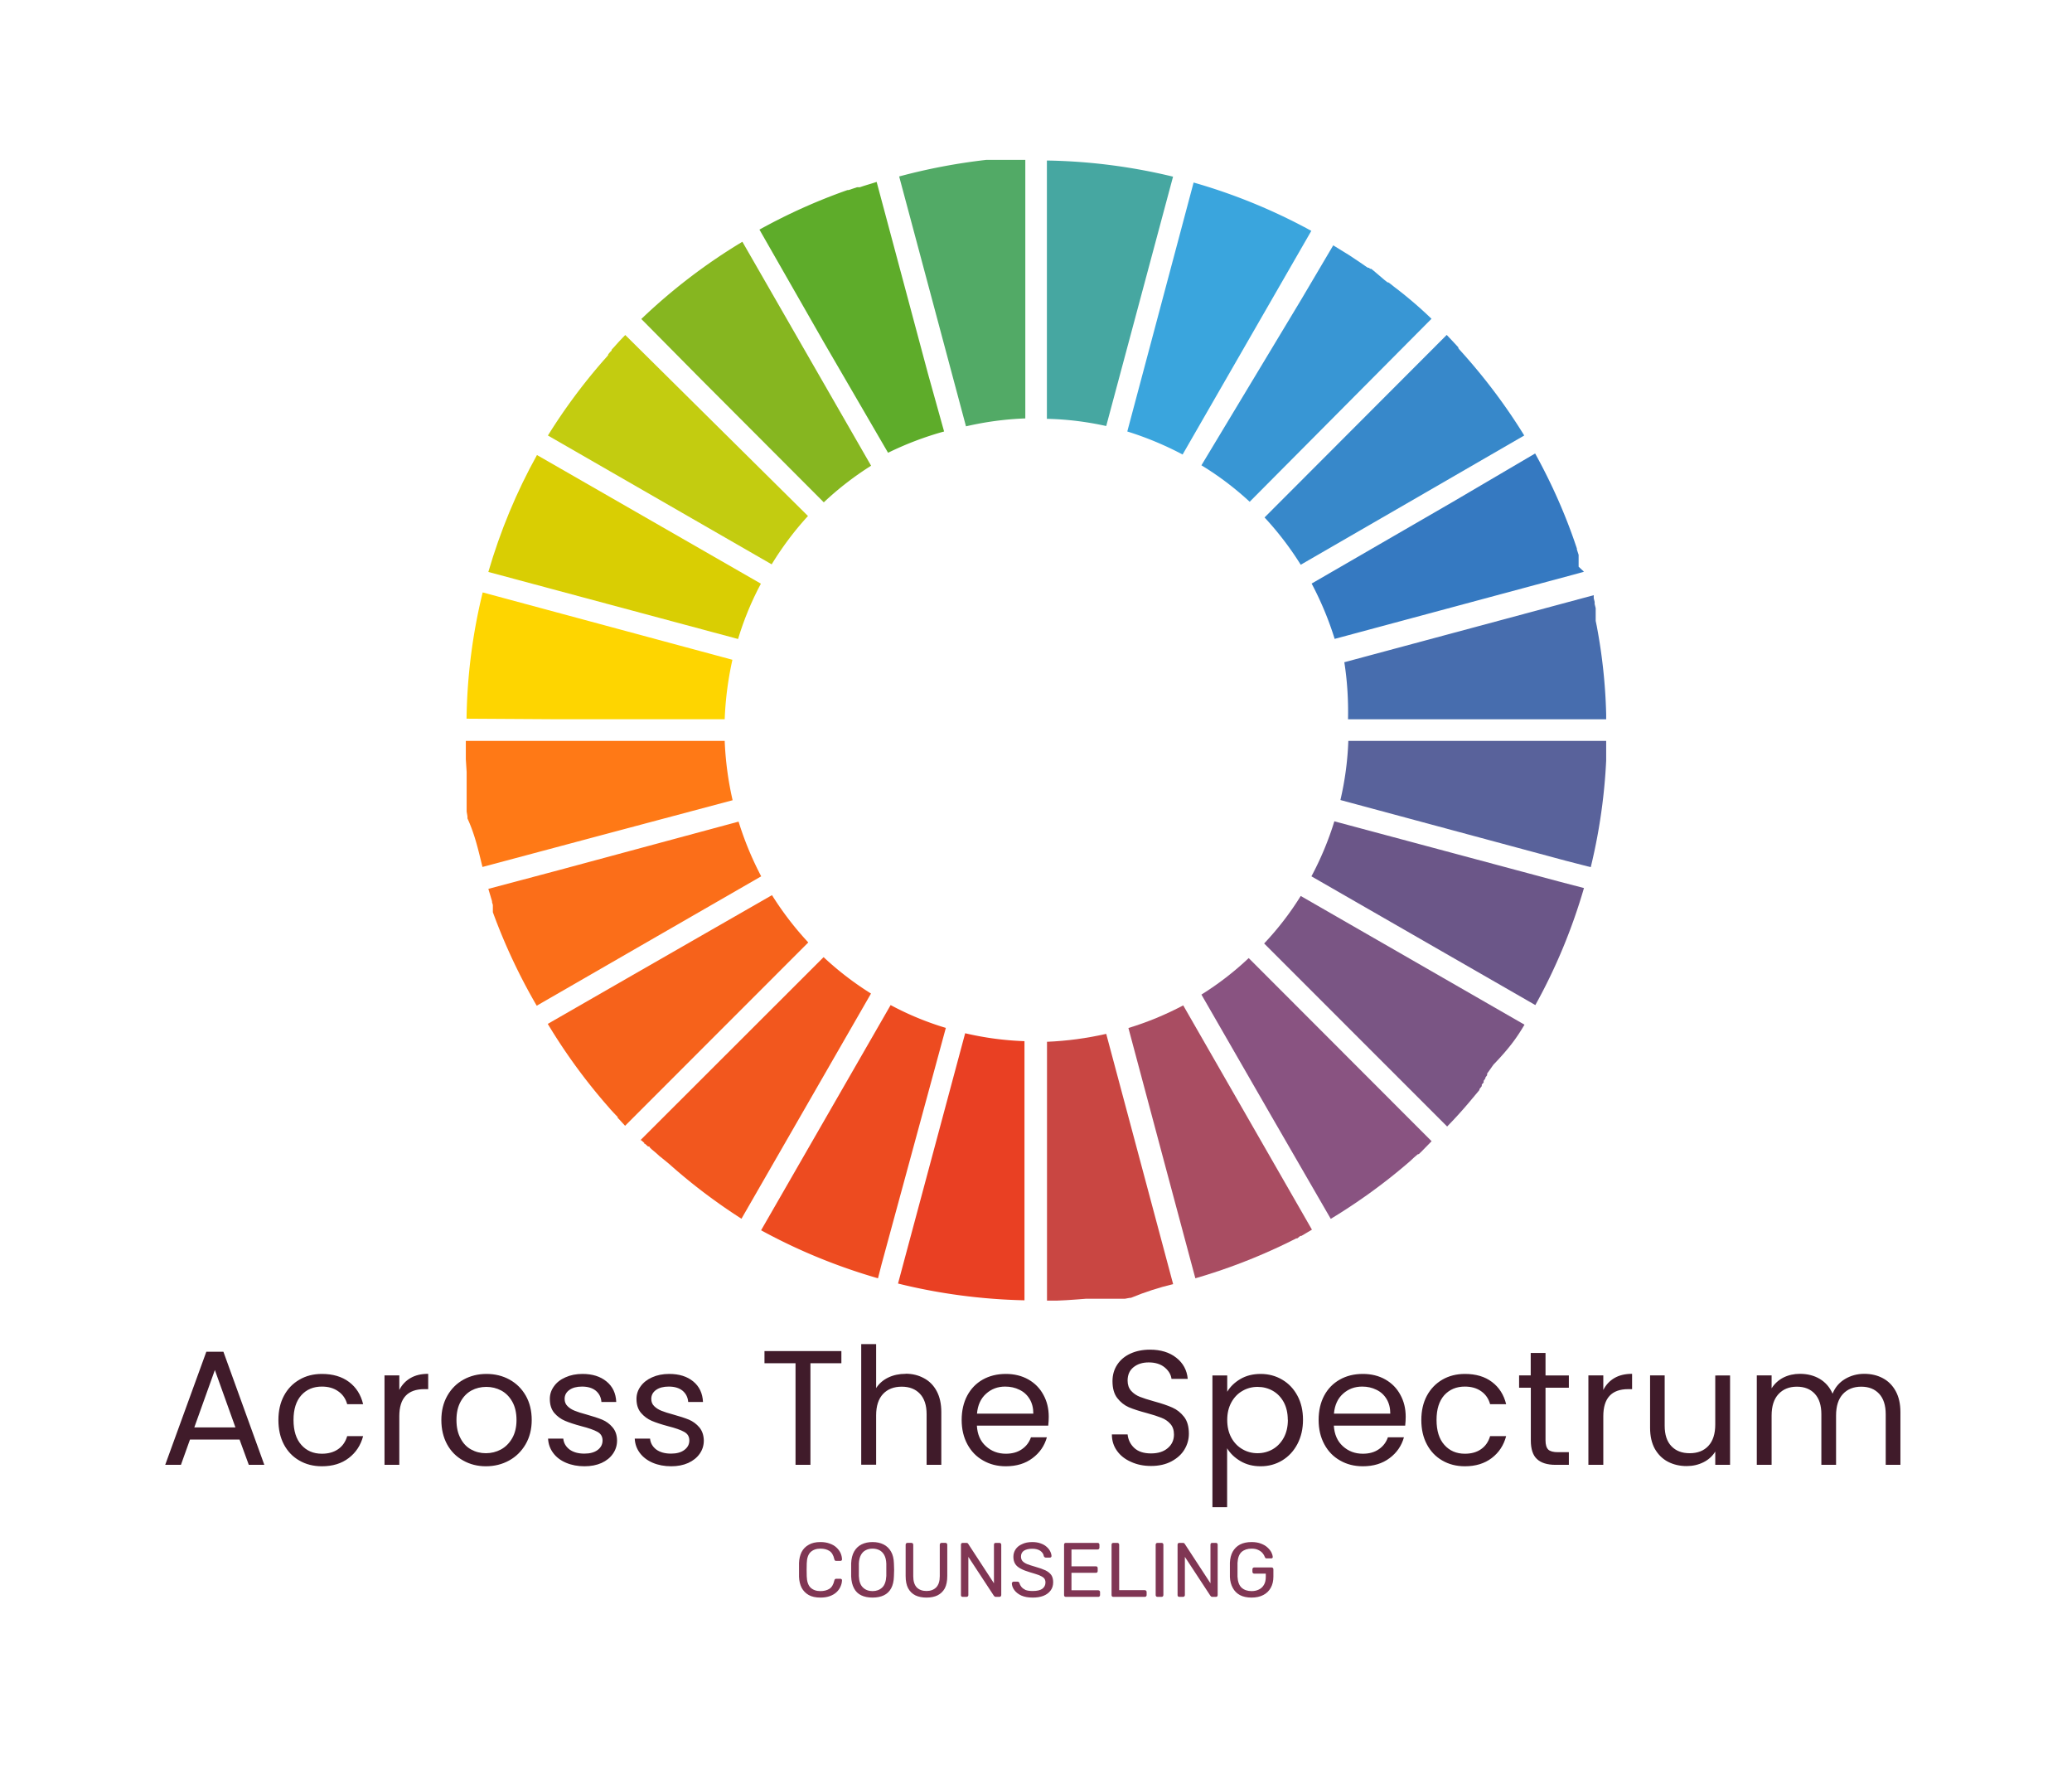
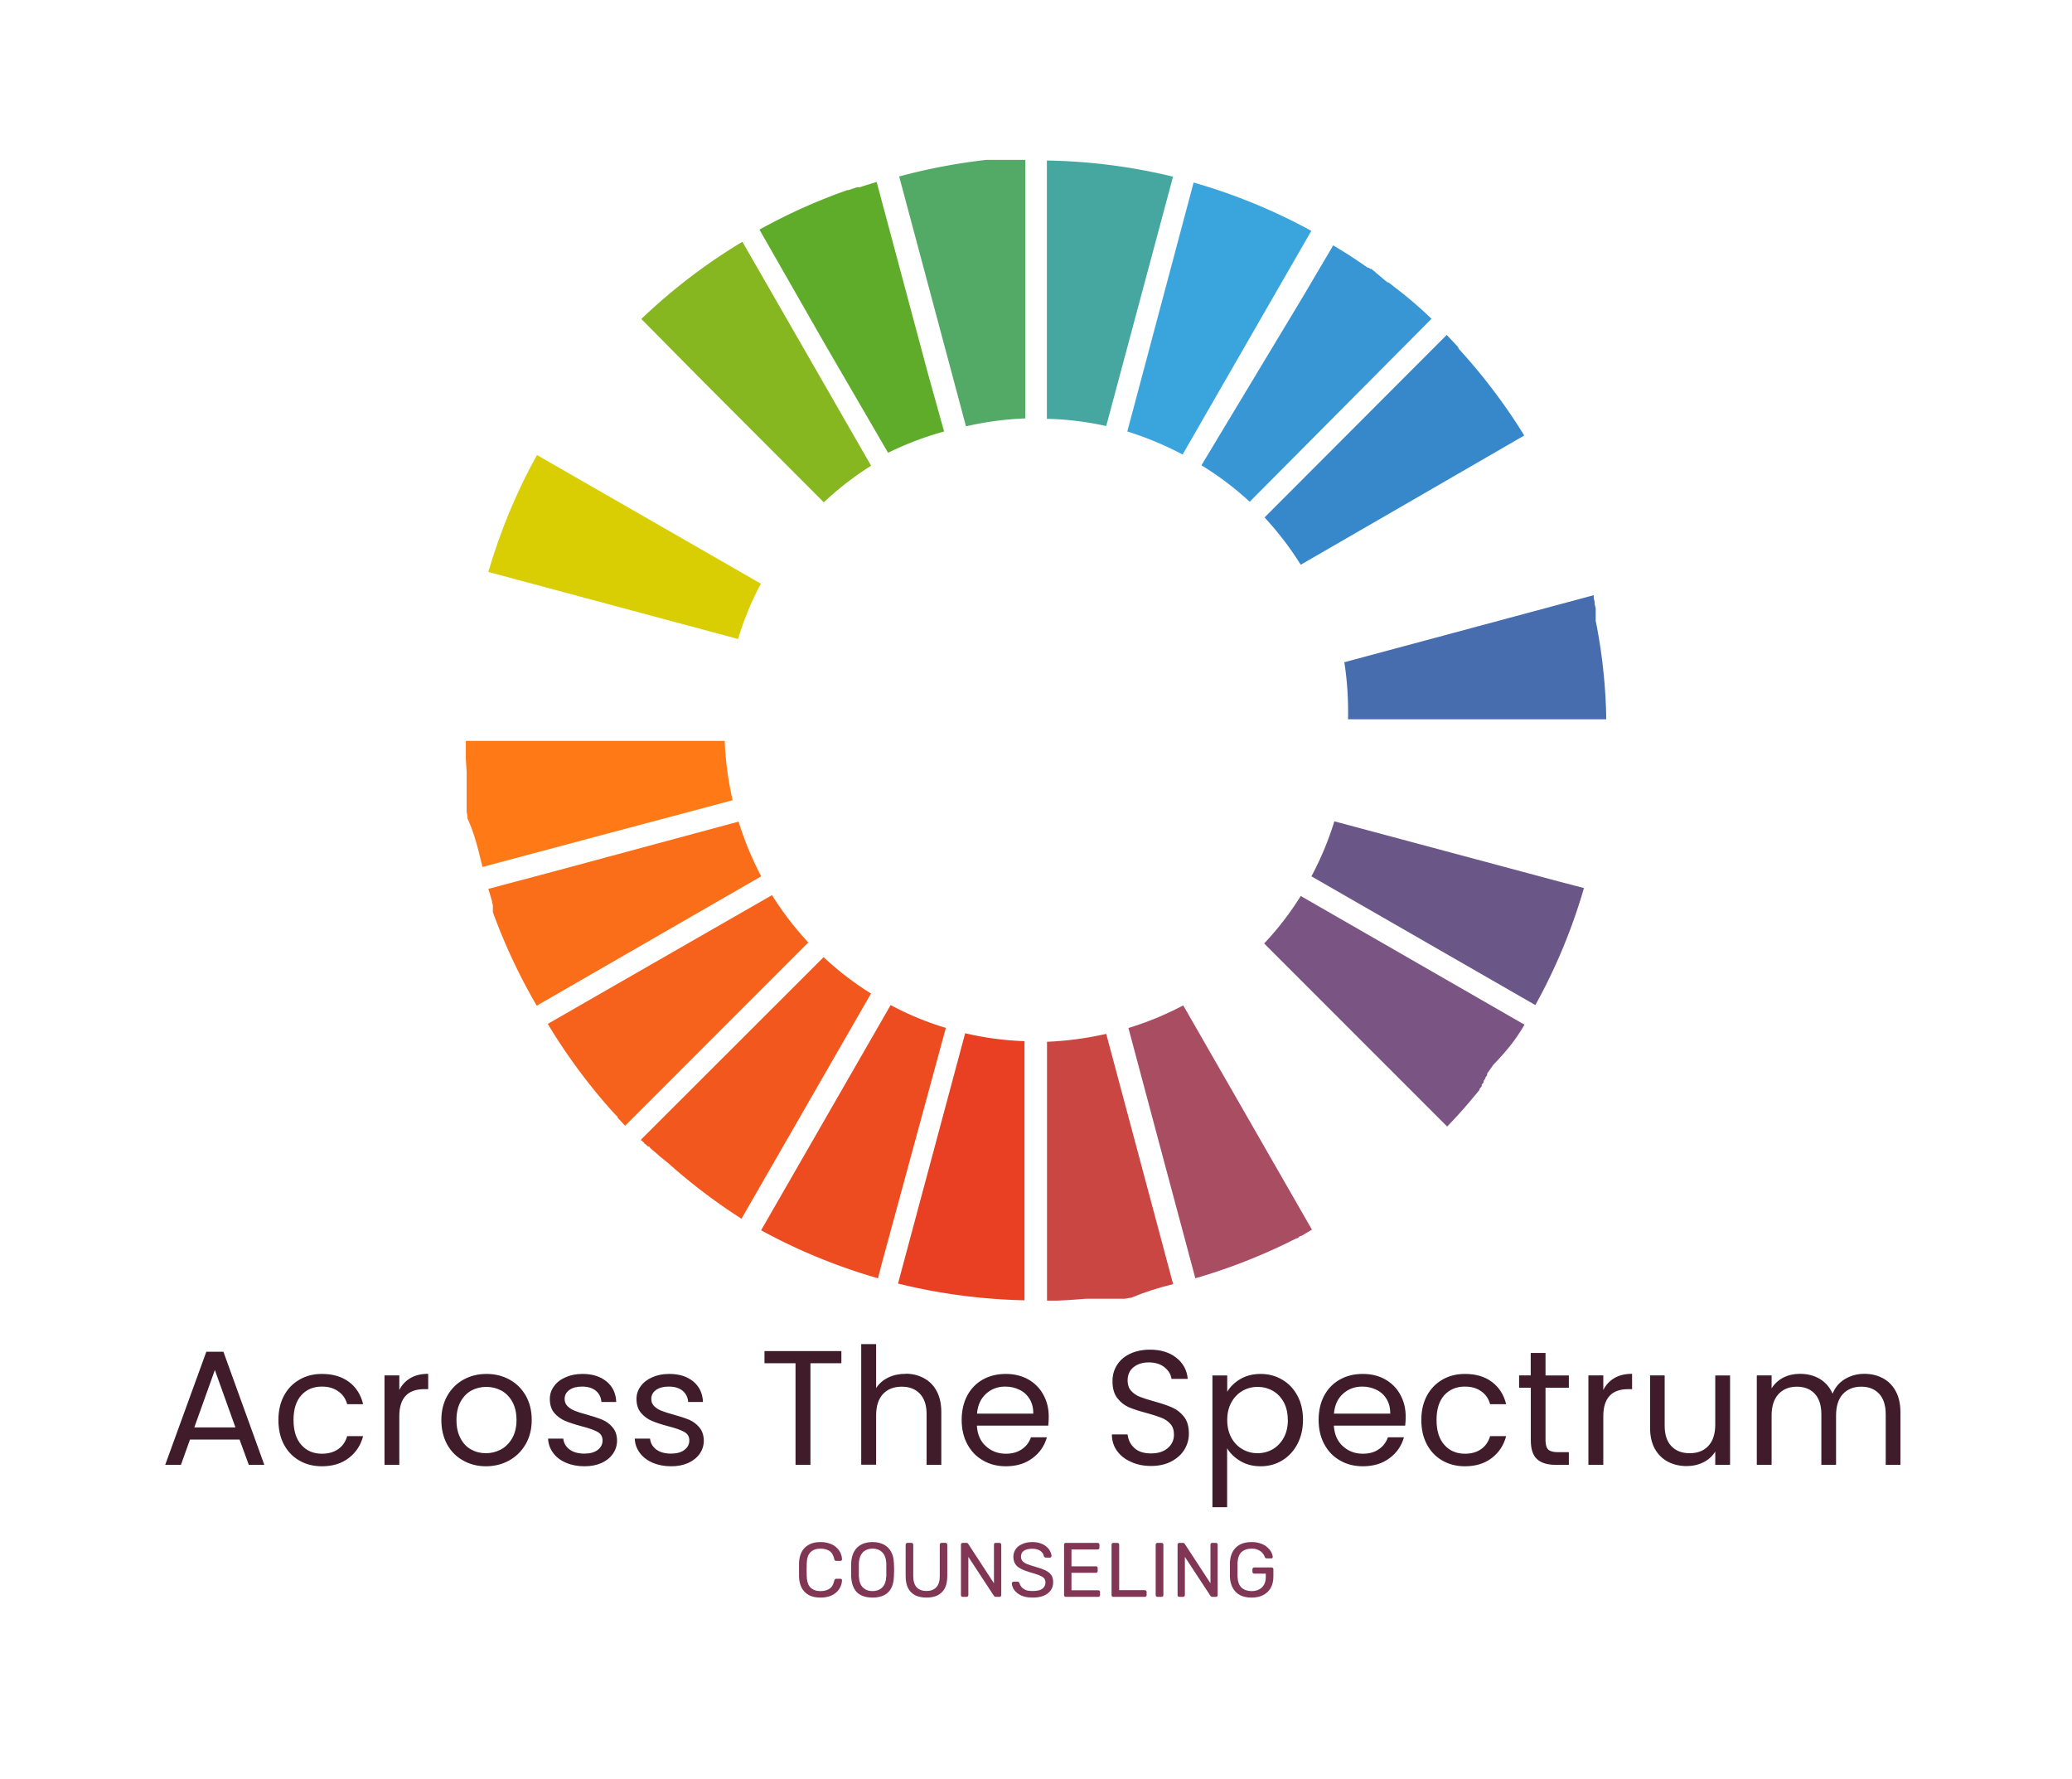
<svg xmlns="http://www.w3.org/2000/svg" data-bbox="1.607 1.555 16.878 13.981" viewBox="0 0 20.154 17.298" data-type="ugc">
  <g>
    <path fill="#401b2a" d="M2.33 13.999h-.482l-.088.246h-.153l.4-1.1h.166l.398 1.1H2.42Zm-.04-.118-.2-.558-.2.558Zm.418-.072q0-.135.054-.236.053-.1.15-.156.095-.056.219-.056.16 0 .264.078.104.078.137.216h-.155q-.022-.08-.087-.125-.064-.046-.159-.046-.124 0-.2.084-.076.085-.076.24 0 .158.076.243.076.086.2.086.095 0 .159-.045.063-.044.087-.126h.155q-.035.133-.14.213-.104.08-.261.08-.124 0-.22-.056-.096-.055-.15-.157-.053-.101-.053-.237Zm1.176-.292q.038-.075.109-.116.07-.041.172-.041v.149h-.038q-.243 0-.243.263v.473H3.74v-.87h.144v.142Zm.842.742q-.122 0-.221-.056-.1-.055-.156-.157-.056-.103-.056-.237t.058-.236q.058-.102.158-.157.1-.055.223-.055.124 0 .224.055t.158.156q.058.102.058.237 0 .134-.06.237-.06.102-.16.157-.102.056-.226.056Zm0-.127q.078 0 .146-.036.068-.037.11-.11.042-.073.042-.177 0-.105-.041-.178t-.108-.109q-.067-.035-.144-.035-.08 0-.145.035-.066.036-.106.109-.04.073-.04.178 0 .106.04.179.038.073.103.108.065.036.143.036Zm.96.127q-.1 0-.18-.034-.08-.034-.125-.095-.046-.061-.05-.14h.148q.006.064.061.106.055.04.144.04.082 0 .13-.036.047-.036.047-.092 0-.057-.05-.084-.051-.028-.157-.055-.097-.026-.158-.052t-.105-.077q-.043-.052-.043-.136 0-.067.04-.122.039-.056.112-.088.073-.033.166-.033.144 0 .233.073.09.073.095.2H5.85q-.005-.068-.055-.11-.05-.04-.134-.04-.077 0-.123.033t-.046.087q0 .043.028.07.027.028.07.045.041.017.116.037.093.026.152.05.059.025.1.074.043.05.044.128 0 .072-.04.129-.039.057-.111.09-.072.032-.166.032Zm.843 0q-.1 0-.18-.034-.079-.034-.125-.095t-.05-.14h.149q.006.064.06.106.055.04.144.04.083 0 .13-.036.048-.036.048-.092 0-.057-.051-.084-.05-.028-.157-.055-.097-.026-.158-.052-.06-.026-.104-.077-.044-.052-.044-.136 0-.067.04-.122.04-.056.112-.088.073-.033.167-.033.144 0 .233.073.089.073.095.2h-.144q-.005-.068-.055-.11-.05-.04-.134-.04-.078 0-.124.033t-.046.087q0 .043.028.07.028.028.07.045.042.017.116.037.094.026.153.05.058.025.1.074.042.05.044.128 0 .072-.04.129-.04.057-.112.09-.072.032-.165.032Zm1.655-1.12v.118h-.301v.988h-.145v-.988h-.302v-.118Zm.625.22q.098 0 .177.043.08.042.125.126.045.084.045.204v.513h-.143v-.492q0-.13-.065-.199t-.177-.069q-.115 0-.182.071-.067.072-.067.208v.48h-.145v-1.173h.145v.428q.042-.066.118-.103.075-.036.169-.036Zm1.392.418q0 .041-.005.087h-.694q.007.128.088.2.08.073.194.073.093 0 .156-.044.063-.043.088-.116h.155q-.035.125-.14.203-.104.079-.26.079-.123 0-.22-.056-.098-.055-.153-.157-.056-.103-.056-.237 0-.135.054-.237.054-.101.151-.156.098-.055.225-.055.123 0 .219.054.095.054.146.149.052.094.052.213Zm-.15-.03q0-.083-.036-.142-.036-.06-.099-.09-.062-.031-.139-.031-.109 0-.186.07-.077.069-.088.193h.549Zm1.145.509q-.109 0-.195-.04-.087-.038-.136-.107-.05-.069-.05-.16h.153q.008.078.064.131.057.054.164.054.103 0 .163-.052.06-.051.06-.132 0-.064-.035-.103-.035-.04-.088-.06-.052-.021-.14-.045-.11-.029-.176-.057-.066-.029-.113-.09-.046-.06-.046-.164 0-.09.046-.16t.129-.108q.083-.038.19-.038.156 0 .255.078.1.078.112.206h-.158q-.008-.063-.067-.112-.059-.048-.155-.048-.09 0-.148.047-.057.046-.057.13 0 .06.034.099.034.038.084.058.05.02.14.045.11.03.177.06.066.029.114.09.047.06.047.165 0 .081-.043.153-.042.07-.126.115-.084.045-.199.045Zm.74-.72q.044-.075.128-.125.085-.05.198-.05.116 0 .21.056.094.055.148.156.054.1.054.234 0 .132-.054.235-.054.103-.148.16-.094.057-.21.057-.111 0-.196-.05t-.13-.125v.573h-.143v-1.281h.144v.16Zm.59.271q0-.098-.039-.171-.04-.073-.107-.111-.067-.038-.148-.038-.08 0-.147.039-.067.038-.108.112-.04.074-.04.17 0 .099.04.173.04.073.108.112.067.039.147.039.08 0 .148-.039.067-.039.107-.112.04-.074.04-.174Zm1.147-.03q0 .041-.005.087h-.694q.008.128.088.2.08.073.194.073.094 0 .156-.044.063-.043.088-.116h.156q-.035.125-.14.203-.105.079-.26.079-.124 0-.221-.056-.098-.055-.153-.157-.056-.103-.056-.237 0-.135.054-.237.054-.101.152-.156.097-.055.224-.055.124 0 .219.054t.146.149q.052.094.052.213Zm-.15-.03q0-.083-.036-.142-.036-.06-.099-.09-.062-.031-.138-.031-.11 0-.187.07-.077.069-.088.193h.549Zm.302.062q0-.135.054-.236.054-.1.15-.156.096-.056.22-.056.16 0 .263.078.104.078.138.216h-.156q-.022-.08-.086-.125-.064-.046-.16-.046-.123 0-.2.084-.075.085-.075.24 0 .158.076.243.076.086.2.086.095 0 .158-.045.063-.044.087-.126h.156q-.035.133-.14.213-.105.08-.261.08-.124 0-.22-.056-.096-.055-.15-.157-.054-.101-.054-.237Zm1.208-.314v.512q0 .063.027.09.027.025.094.025h.106v.123h-.13q-.12 0-.18-.056-.06-.055-.06-.182v-.512h-.114v-.12h.113v-.218h.144v.219h.227v.119Zm.562.022q.038-.075.108-.116.07-.041.172-.041v.149h-.038q-.242 0-.242.263v.473h-.145v-.87h.145v.142Zm1.233-.141v.869h-.144v-.129q-.041.067-.115.104-.074.037-.163.037-.101 0-.182-.042-.08-.042-.128-.126-.046-.084-.046-.204v-.51h.142v.49q0 .13.065.198.065.069.178.069.116 0 .182-.071.067-.072.067-.208v-.477Zm1.305-.016q.101 0 .18.042.08.042.126.126.046.084.046.204v.513h-.143v-.492q0-.13-.064-.199t-.174-.069q-.112 0-.179.072-.066.072-.066.209v.479h-.143v-.492q0-.13-.064-.199t-.174-.069q-.112 0-.179.072-.067.072-.067.209v.479h-.144v-.87h.144v.126q.043-.068.115-.105.073-.036.16-.036.11 0 .193.049.084.05.125.144.037-.092.12-.142.085-.051.188-.051Z" />
    <path fill="#803654" d="M7.98 15.536q-.069 0-.114-.025-.045-.026-.069-.071-.023-.046-.025-.107V15.2q.002-.061.025-.107.024-.046.07-.071.044-.026.113-.026.052 0 .091.015.04.014.065.038.026.024.04.054.013.03.014.06.001.007-.004.012-.005.004-.011.004h-.042q-.006 0-.011-.003-.005-.004-.007-.014-.013-.058-.048-.08t-.087-.022q-.06 0-.096.034-.035.034-.037.11-.002.061 0 .125.002.075.037.11.036.034.096.034.052 0 .087-.022.035-.022.048-.08.002-.01.007-.014t.011-.004h.042q.006 0 .011.005.005.004.004.01-.001.032-.015.062-.013.03-.039.054-.026.024-.065.038-.039.014-.09.014Zm.507 0q-.064 0-.11-.022t-.07-.068q-.025-.046-.028-.116v-.127q.003-.069.029-.115.026-.046.072-.069.046-.023.107-.023t.107.023q.046.023.073.07.026.045.028.114l.002.064-.002.063q-.002.07-.027.116t-.071.068q-.046.022-.11.022Zm0-.063q.057 0 .094-.035.036-.034.04-.112v-.12q-.002-.051-.02-.084-.018-.032-.047-.047-.03-.015-.067-.015-.037 0-.066.015-.03.015-.047.047-.018.033-.02.084v.12q.003.078.04.112.036.035.093.035Zm.525.063q-.063 0-.109-.022-.045-.023-.07-.069-.024-.046-.024-.119v-.304q0-.008.005-.013.004-.005.012-.005h.039q.008 0 .013.005.005.005.005.013v.306q0 .073.034.109.035.035.095.035.059 0 .094-.035.035-.036.035-.109v-.306q0-.008.005-.013.004-.005.012-.005h.039q.007 0 .012.005t.005.013v.304q0 .073-.024.12-.025.045-.07.068-.045.022-.108.022Zm.352-.007q-.008 0-.013-.005-.004-.005-.004-.012v-.49q0-.008.004-.013.005-.005.013-.005H9.4q.009 0 .013.004.005.004.005.006l.25.383v-.375q0-.008.004-.013.004-.005.013-.005h.036q.008 0 .013.005.005.005.005.013v.489q0 .007-.005.013-.005.005-.013.005h-.036q-.008 0-.012-.005l-.006-.006-.248-.378v.372q0 .007-.005.012t-.013.005Zm.68.007q-.065 0-.11-.02-.043-.02-.067-.052-.024-.032-.025-.067 0-.006.005-.01.005-.006.011-.006h.039q.009 0 .013.005.005.004.006.01.005.018.019.036.014.017.04.03.027.01.07.01.064 0 .094-.022.03-.023.03-.061 0-.027-.015-.043-.017-.016-.05-.029-.033-.012-.085-.027-.055-.016-.09-.035-.037-.019-.054-.046-.018-.028-.018-.07 0-.041.022-.073.021-.032.063-.05.04-.02.099-.02.046 0 .081.013.035.012.058.033.023.02.035.044.012.024.013.046 0 .005-.004.01-.003.005-.012.005h-.04q-.005 0-.01-.003-.006-.003-.009-.011-.004-.03-.034-.052-.03-.02-.078-.02-.05 0-.08.018-.03.019-.03.058 0 .026.014.043.015.017.045.03.031.012.08.026.06.017.099.035.038.019.057.046.018.027.018.07 0 .047-.025.08-.025.034-.07.052-.044.017-.105.017Zm.323-.007q-.008 0-.013-.005-.004-.005-.004-.012v-.49q0-.008.004-.013.005-.005.013-.005h.31q.008 0 .012.005.005.005.005.013v.028q0 .009-.005.013-.004.005-.012.005h-.255v.164h.238q.008 0 .013.005.004.005.004.013v.028q0 .007-.004.012-.005.005-.013.005h-.238v.17h.26q.009 0 .013.005.005.004.005.012v.03q0 .007-.005.012-.004.005-.012.005Zm.462 0q-.008 0-.013-.005-.004-.005-.004-.012v-.49q0-.008.004-.013.005-.005.013-.005h.04q.007 0 .012.005t.005.012v.443h.249q.008 0 .013.005.005.004.005.013v.03q0 .007-.005.012t-.013.005Zm.43 0q-.009 0-.013-.005-.005-.005-.005-.012v-.49q0-.008.005-.013.004-.005.013-.005h.04q.008 0 .012.005.005.005.005.012v.49q0 .008-.005.013-.004.005-.013.005Zm.212 0q-.008 0-.013-.005-.004-.005-.004-.012v-.49q0-.008.004-.013.005-.005.013-.005h.034q.01 0 .014.004l.005.006.25.383v-.375q0-.008.004-.013.004-.005.012-.005h.036q.009 0 .014.005.004.005.004.013v.489q0 .007-.004.013-.005.005-.013.005h-.036q-.008 0-.012-.005l-.006-.006-.248-.378v.372q0 .007-.005.012t-.013.005Zm.703.007q-.067 0-.113-.024-.046-.025-.07-.07-.025-.045-.028-.106v-.14q.003-.062.027-.106.025-.045.071-.07.047-.024.113-.024.052 0 .091.015.04.015.064.038.025.023.038.048.012.025.013.043 0 .007-.004.011-.004.004-.012.004h-.044q-.008 0-.01-.003-.004-.003-.007-.01-.007-.02-.022-.038-.016-.019-.042-.031-.026-.013-.065-.013-.06 0-.097.032-.036.033-.04.107v.133q.004.075.04.108.037.033.097.033.04 0 .07-.015.032-.015.05-.046.018-.03.018-.077v-.032h-.113q-.007 0-.012-.005t-.005-.013v-.024q0-.008.005-.013.005-.005.012-.005h.17q.008 0 .012.005.005.005.005.013v.072q0 .062-.025.107-.025.046-.073.071-.048.025-.114.025Z" />
    <g clip-path="url(&quot;#e48bc257-c607-400e-a196-cbe8709d2ac7&quot;)" transform="translate(1.555 13.038)">
      <path fill-rule="evenodd" fill="#3896d4" d="m10.6-8.158 1.769-1.78a3.981 3.981 0 0 0-.365-.312l-.031-.025-.024-.017h-.008l-.03-.024-.106-.09-.023-.018h-.01l-.012-.01h-.01l-.015-.01-.016-.011-.045-.031-.105-.07-.156-.096-.313.53-.969 1.609c.168.102.325.221.47.355Z" />
-       <path fill-rule="evenodd" fill="#c3cc10" d="M3.774-8.803 5.951-7.55c.102-.167.22-.325.353-.47L4.527-9.78a2.53 2.53 0 0 0-.1.107l-.033.036v.008l-.014.014-.019.022v.007l-.01.013-.04.045c-.198.227-.378.47-.537.726Z" />
      <path fill-rule="evenodd" fill="#f6621b" d="m4.525-2.09 1.782-1.783a3.038 3.038 0 0 1-.353-.46l-1.365.783-.816.469c.174.29.375.564.599.818l.011.013.033.036.01.01.007.008.02.02v.009l.008.007Z" />
      <path fill-rule="evenodd" fill="#f2571e" d="m5.657-1.186 1.26-2.19a3.012 3.012 0 0 1-.461-.354L4.674-1.95h.008l.03.027v.008h.007l.029.026h.015v.008l.02.019.024.02.019.016.034.031.013.01.037.03.046.038c.219.195.453.372.7.53Z" />
      <path fill-rule="evenodd" fill="#46a7a1" d="m9.205-8.895.65-2.425a5.576 5.576 0 0 0-1.227-.157v2.512c.194.004.387.028.577.07Z" />
      <path fill-rule="evenodd" fill="#3788ca" d="m13.271-8.803-.968.56-1.206.697a3.029 3.029 0 0 0-.352-.46l1.772-1.775.08.085.033.036v.008l.014.017.036.04c.22.247.418.511.591.792Z" />
      <path fill-rule="evenodd" fill="#476dae" d="M11.557-6.043h2.512a5.288 5.288 0 0 0-.081-.843l-.011-.061L13.966-7v-.124l-.01-.04v-.02l-.009-.037v-.029l-2.426.652c.029.183.04.37.036.555Z" />
      <path fill-rule="evenodd" fill="#ed4b20" d="m6.985-.607.034-.133.626-2.302a2.874 2.874 0 0 1-.537-.222l-1.26 2.19c.36.197.742.353 1.137.467Z" />
      <path fill-rule="evenodd" fill="#ff7916" d="m3.138-4.607 1.123-.3 1.31-.349a3.14 3.14 0 0 1-.077-.577H2.976v.178l.008.125v.384l.008.047v.02c.075.163.108.32.146.472Z" />
      <path fill-rule="evenodd" fill="#7a5584" d="m13.274-3.073-2.177-1.252a2.9 2.9 0 0 1-.356.462l1.78 1.78a4.31 4.31 0 0 0 .228-.252l.086-.103v-.008l.023-.03v-.015l.018-.02v-.016l.017-.024v-.008l.017-.023v-.016l.028-.039.033-.047c.17-.176.238-.281.303-.39Z" />
      <path fill-rule="evenodd" fill="#a94d62" d="M11.206-1.08 9.954-3.261c-.17.09-.349.164-.533.22l.352 1.318.299 1.116c.304-.088.6-.202.885-.34l.05-.025.027-.013.019-.01h.01l.03-.024h.01Z" />
      <path fill-rule="evenodd" fill="#86b620" d="m5.264-9.349 1.194 1.196c.141-.133.295-.252.46-.356l-1.252-2.178a5.578 5.578 0 0 0-.983.751Z" />
-       <path fill-rule="evenodd" fill="#59629b" d="m13.673-4.668-2.19-.59c.044-.188.07-.381.077-.575h2.514a5.51 5.51 0 0 1-.156 1.228Z" />
      <path fill-rule="evenodd" fill="#c94642" d="m9.856-.55-.261-.976-.39-1.458c-.19.043-.382.069-.576.077v2.519c.125 0 .252-.01.377-.02h.38l.049-.009h.01c.138-.057.275-.101.41-.133Z" />
-       <path fill-rule="evenodd" fill="#fed500" d="M3.806-6.044h1.688a3.24 3.24 0 0 1 .075-.578L3.14-7.277a5.466 5.466 0 0 0-.157 1.228Z" />
      <path fill-rule="evenodd" fill="#52aa66" d="m7.191-11.322.65 2.43c.19-.044.383-.07.577-.077v-2.514h-.381a5.77 5.77 0 0 0-.846.161Z" />
      <path fill-rule="evenodd" fill="#e94023" d="M8.41-.393v-2.52a2.973 2.973 0 0 1-.577-.077L7.249-.814l-.069.258c.403.1.816.154 1.23.163Z" />
-       <path fill-rule="evenodd" fill="#895381" d="m12.37-1.94-1.779-1.781a2.91 2.91 0 0 1-.46.355l.68 1.181.578 1c.271-.164.528-.35.768-.558l.041-.038.022-.019.017-.014h.008l.027-.026Z" />
-       <path fill-rule="evenodd" fill="#3579c1" d="m13.852-7.478-.064.018-2.361.635a3.13 3.13 0 0 0-.224-.538l1.374-.795.8-.47c.163.295.3.604.406.924v.009l.017.053v.115Z" />
-       <path fill-rule="evenodd" fill="#6b5688" d="m13.852-4.402-.23-.06-2.198-.589a3.015 3.015 0 0 1-.223.535l2.178 1.252c.2-.36.358-.742.473-1.138Z" />
+       <path fill-rule="evenodd" fill="#6b5688" d="m13.852-4.402-.23-.06-2.198-.589a3.015 3.015 0 0 1-.223.535l2.178 1.252c.2-.36.358-.742.473-1.138" />
      <path fill-rule="evenodd" fill="#d9ce03" d="m3.195-7.476 2.429.652c.056-.186.13-.366.222-.538L3.668-8.613c-.2.36-.358.742-.473 1.137Z" />
      <path fill-rule="evenodd" fill="#fb6e19" d="m3.666-3.258.98-.565 1.203-.693a3.13 3.13 0 0 1-.22-.532l-1.742.47-.692.184.036.12v.009l.008.028v.07c.115.315.258.62.427.91Z" />
      <path fill-rule="evenodd" fill="#5eac2a" d="m7.628-8.842-.157-.563-.499-1.864c-.054.018-.11.033-.164.052h-.027l-.03.01-.052.017h-.01a5.578 5.578 0 0 0-.857.385l.626 1.095.625 1.075a3.13 3.13 0 0 1 .545-.207Z" />
      <path fill-rule="evenodd" fill="#3aa5dd" d="m9.948-8.618 1.252-2.175a5.573 5.573 0 0 0-1.145-.47l-.176.661-.469 1.76c.186.058.366.133.538.224Z" />
    </g>
    <defs>
      <clipPath id="e48bc257-c607-400e-a196-cbe8709d2ac7">
        <path d="M2.976-11.483h11.092V-.39H2.976Z" />
      </clipPath>
    </defs>
  </g>
</svg>